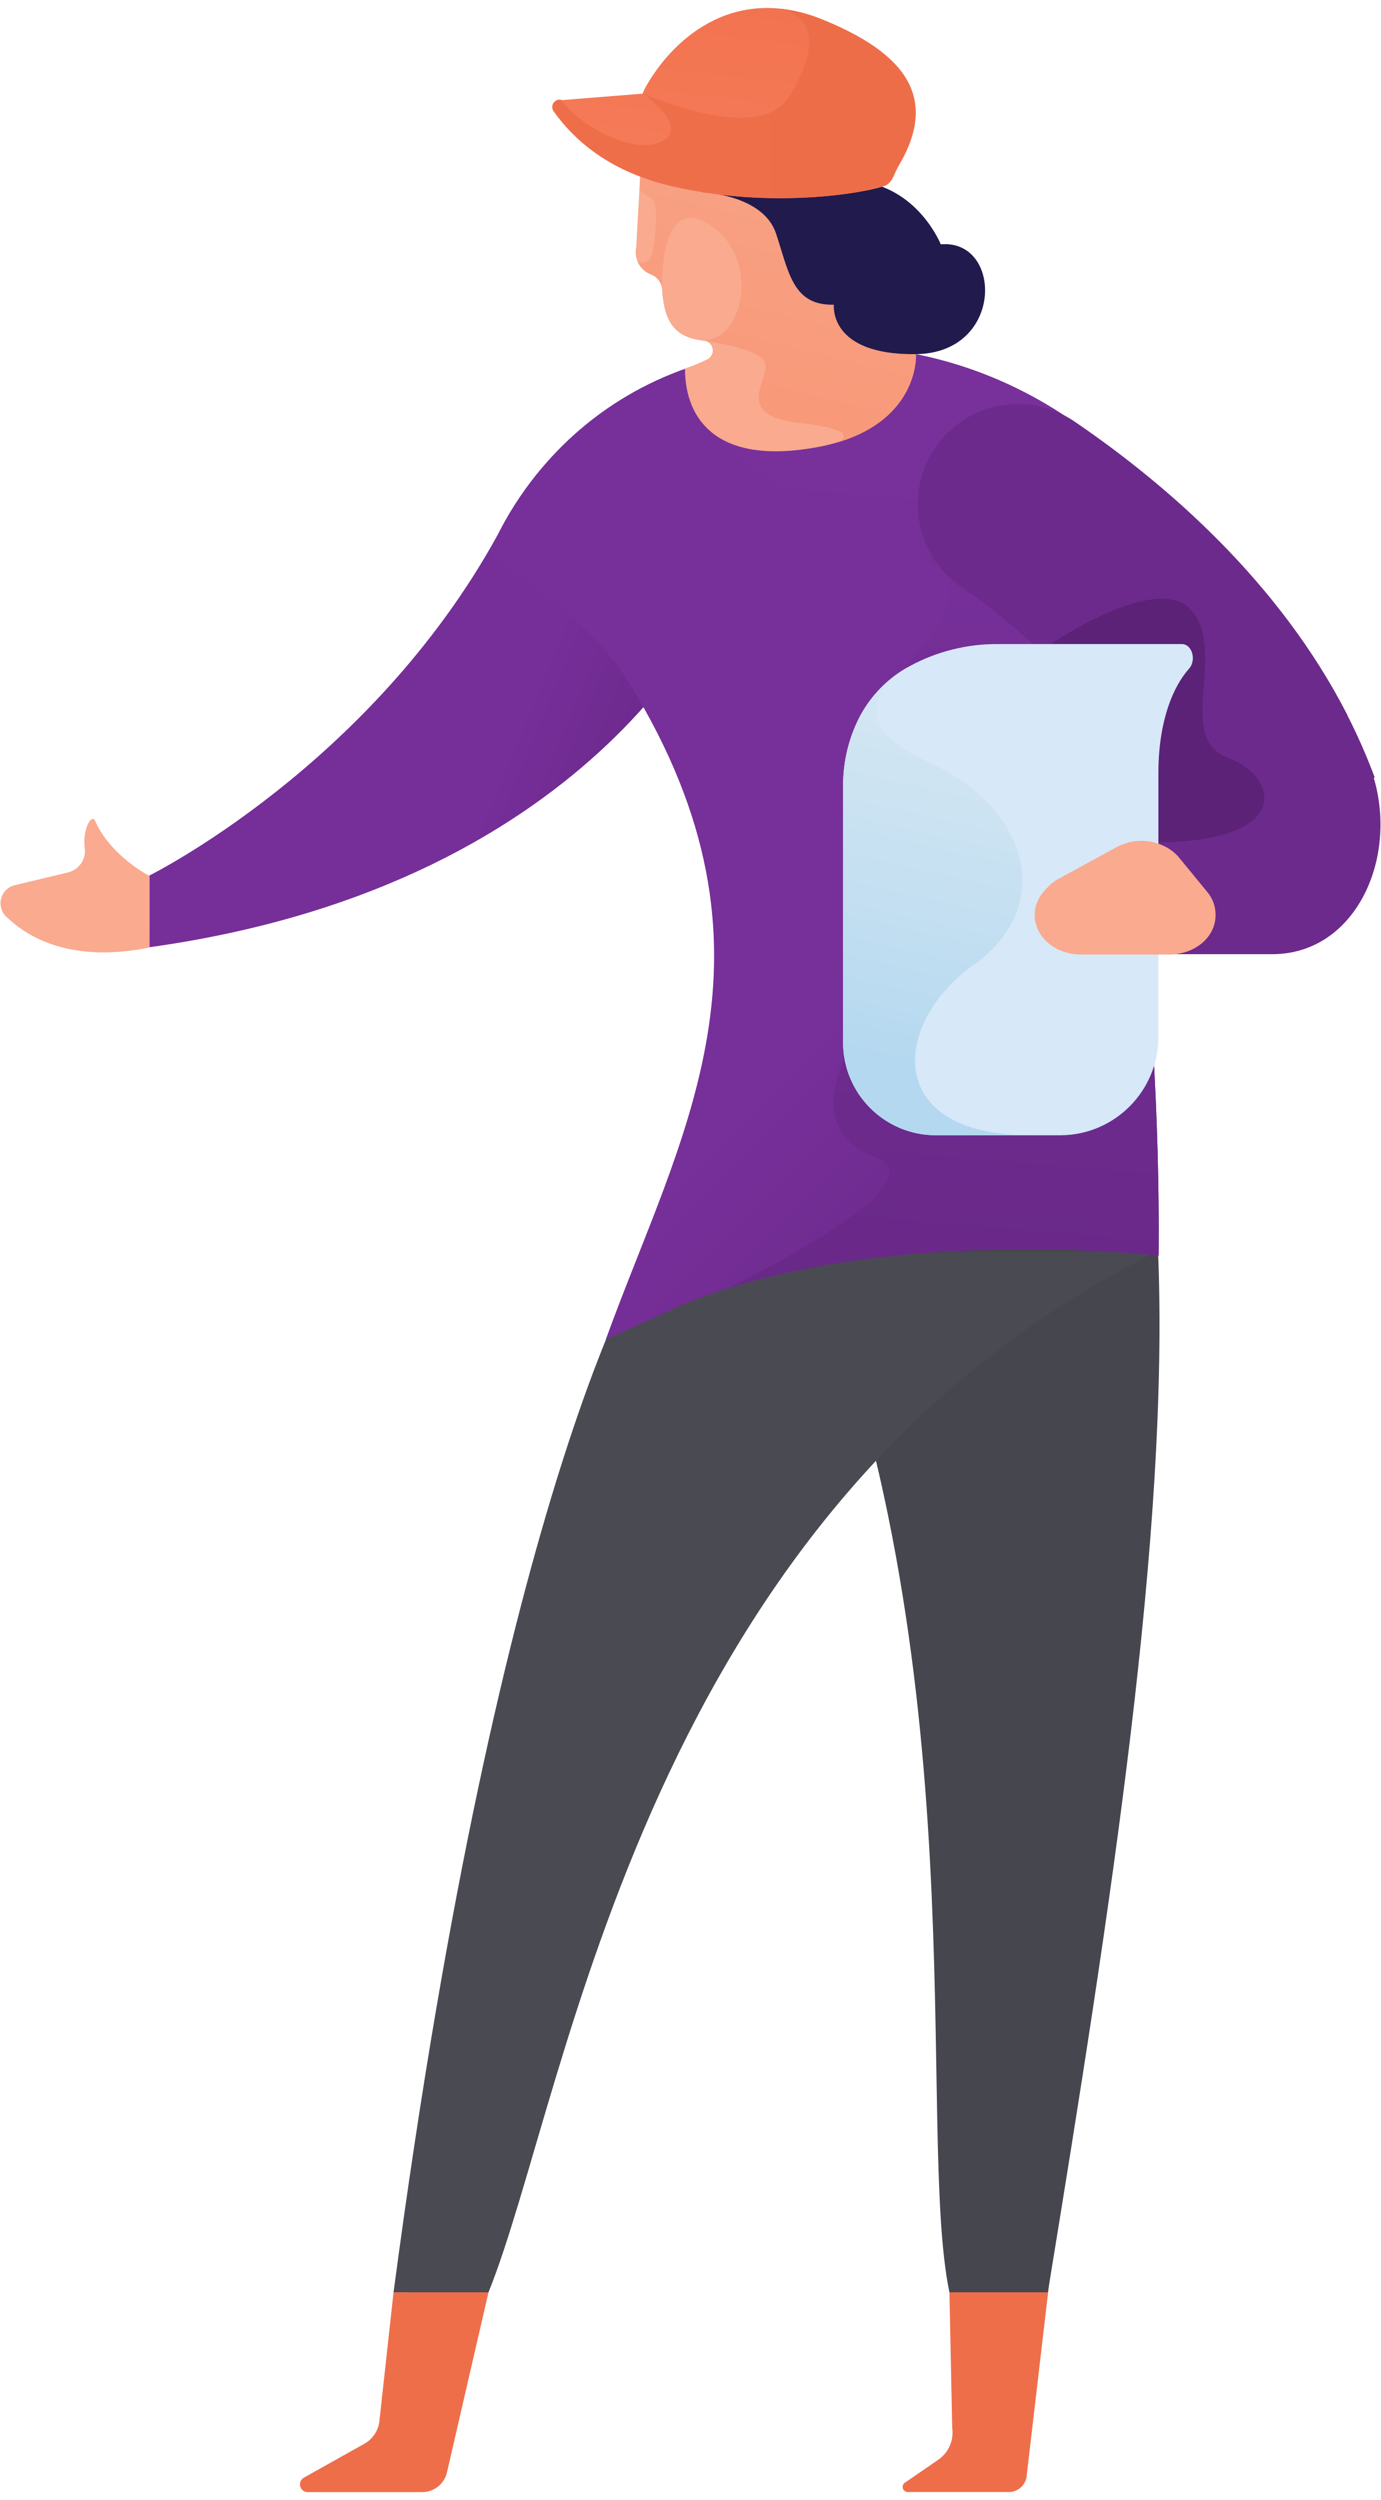
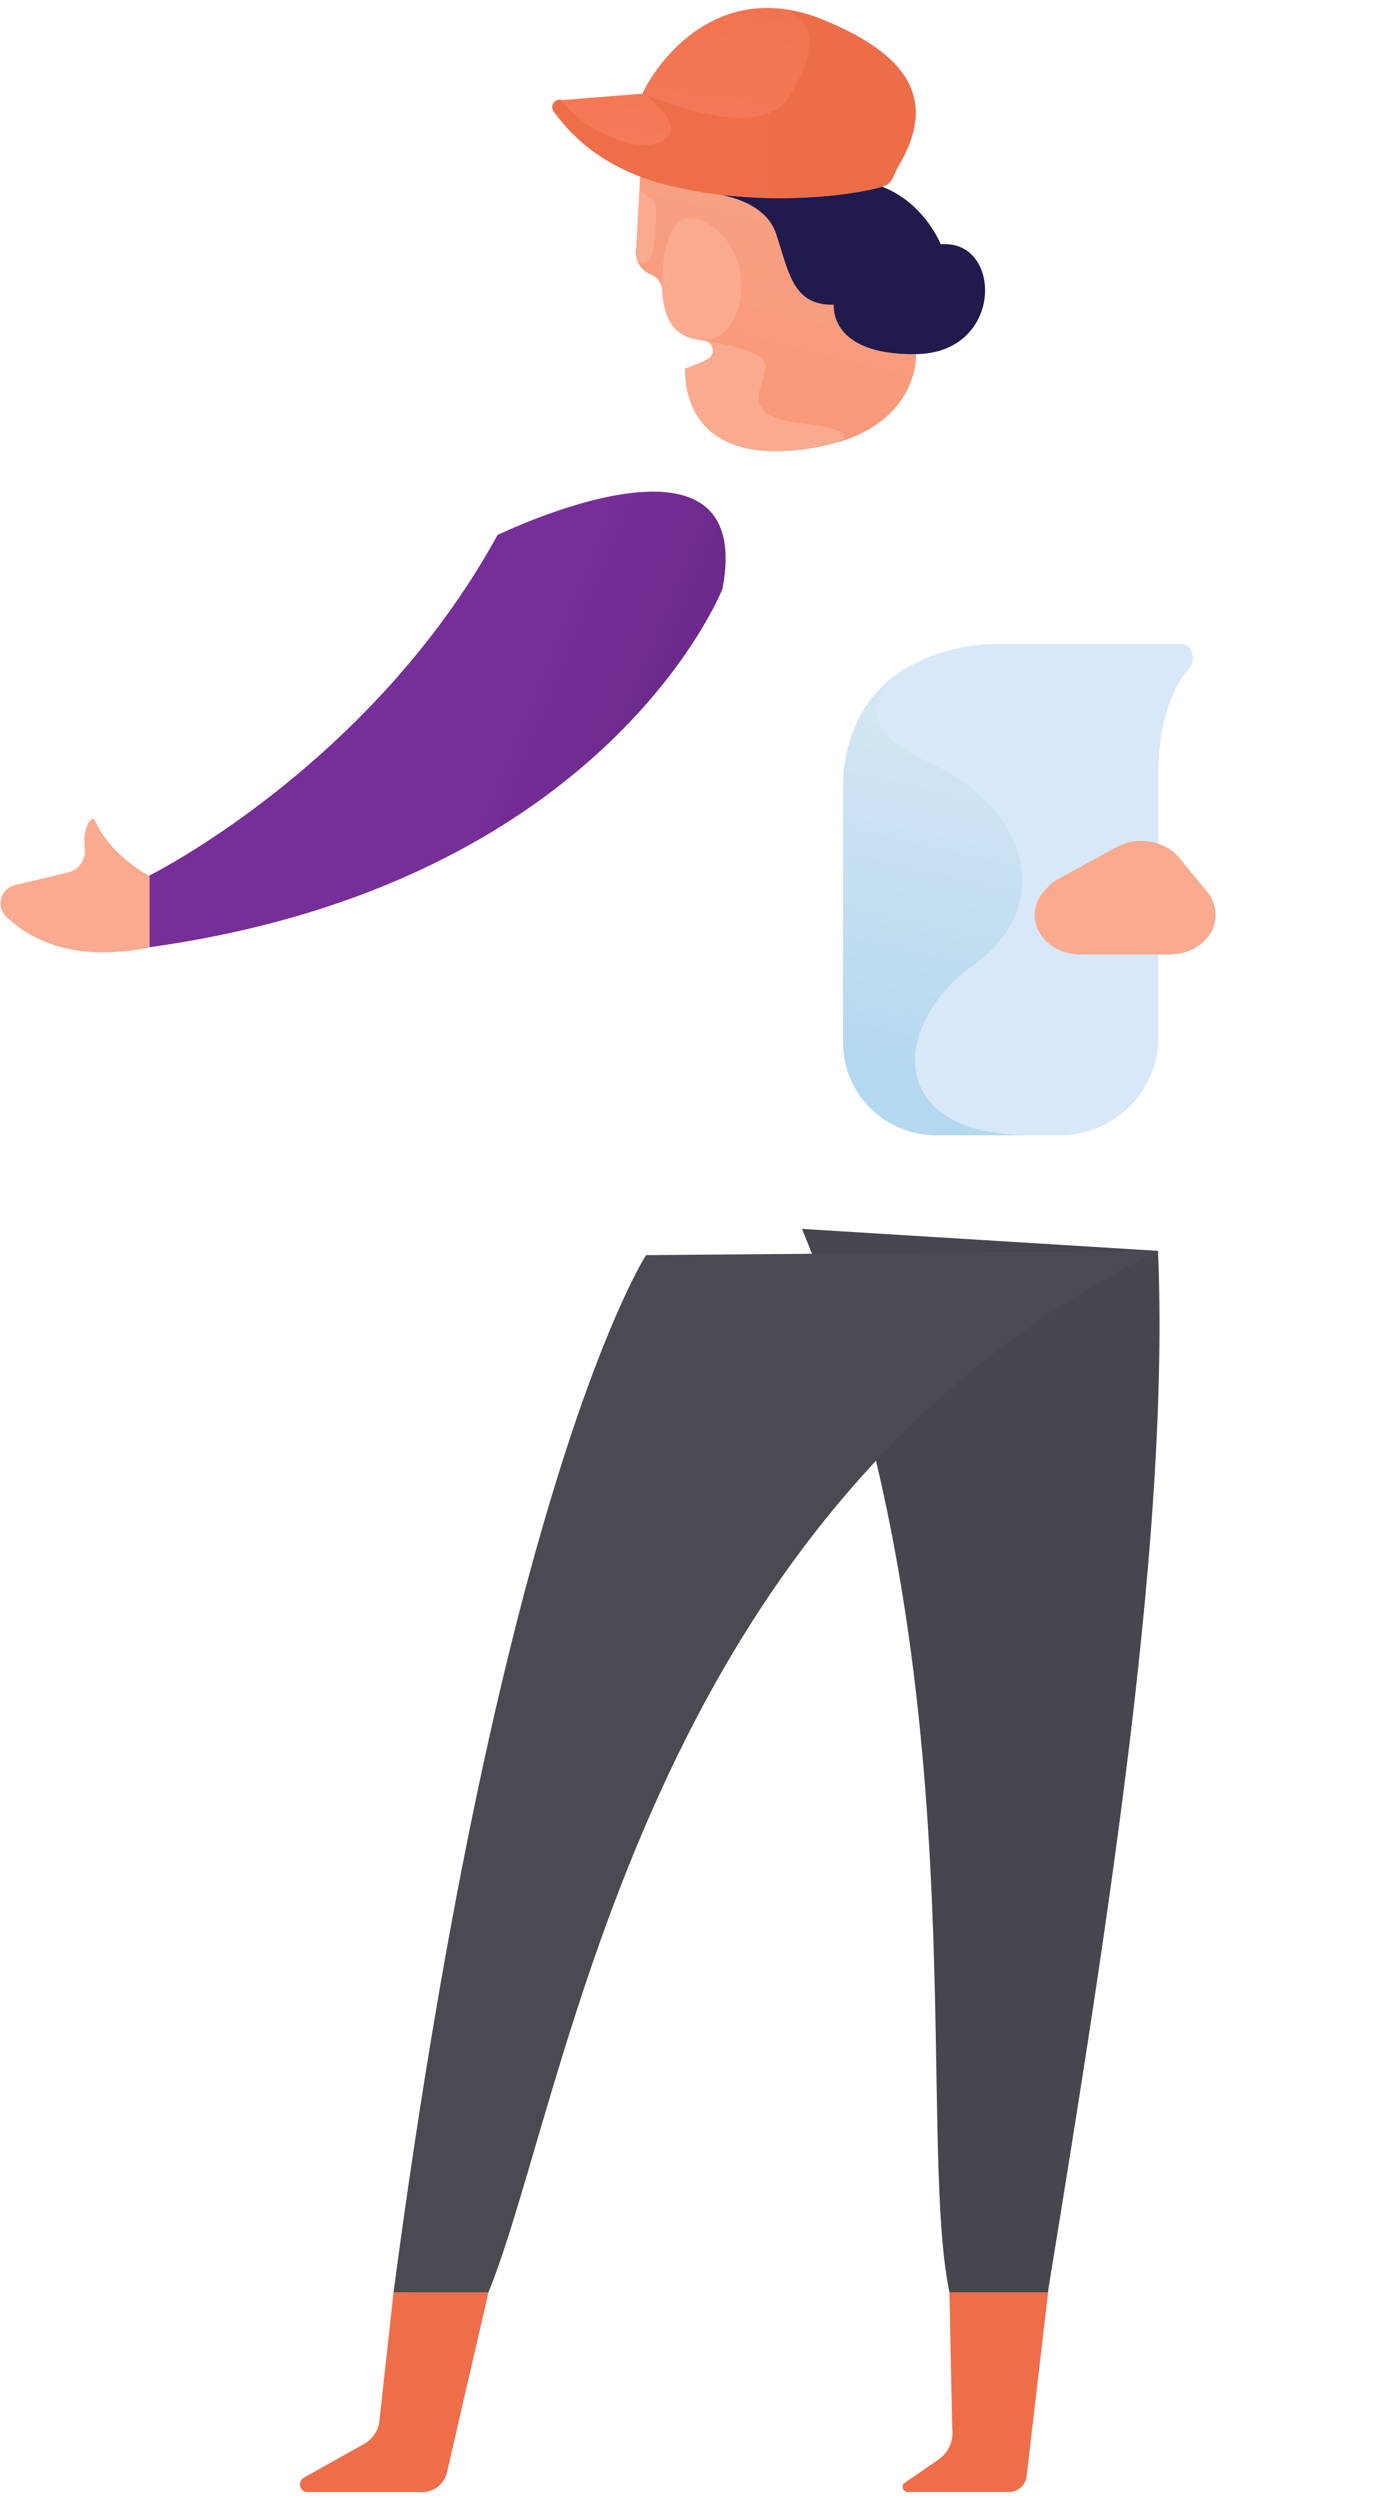
<svg xmlns="http://www.w3.org/2000/svg" fill="none" height="143" viewBox="0 0 79 143" width="79">
  <linearGradient id="a" gradientUnits="userSpaceOnUse" x1="40.317" x2="28.868" y1="48.123" y2="43.359">
    <stop offset="0" stop-color="#652783" />
    <stop offset="1" stop-color="#762e99" />
  </linearGradient>
  <linearGradient id="b" gradientUnits="userSpaceOnUse" x1="36.759" x2="36.753" y1="75.651" y2="75.645">
    <stop offset="0" stop-color="#78312d" />
    <stop offset="1" stop-color="#943d38" />
  </linearGradient>
  <linearGradient id="c" gradientUnits="userSpaceOnUse" x1="69.581" x2="51.715" y1="72.005" y2="54.139">
    <stop offset="0" stop-color="#652783" />
    <stop offset="1" stop-color="#772f9a" />
  </linearGradient>
  <linearGradient id="d" gradientUnits="userSpaceOnUse" x1="50.33" x2="55.197" y1="86.132" y2="27.238">
    <stop offset="0" stop-color="#652783" />
    <stop offset="1" stop-color="#78309b" />
  </linearGradient>
  <linearGradient id="e" gradientUnits="userSpaceOnUse" x1="59.276" x2="52.054" y1="29.465" y2="61.179">
    <stop offset="0" stop-color="#dfecf4" />
    <stop offset=".3" stop-color="#d7e8f3" />
    <stop offset=".77" stop-color="#c1def1" />
    <stop offset="1" stop-color="#b4d8f0" />
  </linearGradient>
  <linearGradient id="f" gradientUnits="userSpaceOnUse" x1="38.037" x2="49.137" y1="40.938" y2="-3.794">
    <stop offset="0" stop-color="#f78e6b" />
    <stop offset="1" stop-color="#f9aa8f" />
  </linearGradient>
  <linearGradient id="g" gradientUnits="userSpaceOnUse" x1="43.428" x2="39.167" y1="-5.581" y2="29.958">
    <stop offset="0" stop-color="#ef6e4a" />
    <stop offset="1" stop-color="#ff8c6b" />
  </linearGradient>
  <linearGradient id="h" gradientUnits="userSpaceOnUse" x1="39.484" x2="67.013" y1="5.968" y2="5.654">
    <stop offset="0" stop-color="#ef6e4a" />
    <stop offset="1" stop-color="#ec6b47" />
  </linearGradient>
  <path d="m54.311 131.11.16 7.746c.104.71-.201 1.416-.791 1.827l-1.919 1.319c-.135.091-.166.276-.075.408.053.075.141.123.239.126h5.784c.556 0 1.014-.446 1.03-1.002l1.319-11.276" fill="#ef6e4a" />
  <path d="m22.512 131.11-.81 7.373c-.063.54-.38 1.02-.854 1.287l-3.454 1.934c-.22.116-.298.386-.182.603.079.145.229.236.396.232h6.547c.675-.003 1.259-.467 1.413-1.124l2.377-10.308" fill="#ef6e4a" />
  <path d="m59.941 131.11c3.595-21.999 6.965-43.53 6.305-59.566l-20.369-1.256c10.224 24.762 6.497 51.487 8.434 60.822z" fill="#45464e" />
  <path d="m27.945 131.11c4.628-11.449 8.811-45.015 38.308-59.566l-29.296.245s-8.264 12.695-14.444 59.321z" fill="#4a4b52" />
  <path d="m41.328 33.682s-6.594 16.868-32.835 20.504v-4.082s12.692-6.261 19.97-19.503c0 .006 14.846-7.275 12.865 3.08z" fill="url(#a)" />
-   <path d="m36.756 75.62c-.022.053 0 .066 0 0z" fill="url(#b)" />
-   <path d="m56.425 25.687 4.465-1.915c-6.594-4.324-12.915-4.223-16.79-3.793-12.56 1.391-16.146 11.791-16.146 11.791.754.515 5.567 3.278 8.063 7.338 9.439 15.358 2.87 25.826-1.363 37.507l4.44-2.013c11.276-4.635 27.183-2.779 27.183-2.779s.694-37.231-9.853-46.136z" fill="url(#c)" />
-   <path d="m66.275 71.814s.697-37.234-9.85-46.136l4.465-1.906c-3.68-2.443-7.966-3.815-12.378-3.966l-7.866 4.876s6.735 6.032 11.759 7.222c5.024 1.19-1.357 6.939-1.357 6.939l-2.826 21.98s-2.069 3.869 1.884 5.382c3.953 1.514-8.604 7.536-8.604 7.536 11.006-3.523 24.771-1.928 24.771-1.928z" fill="url(#d)" />
-   <path d="m78.59 44.496.05-.031c-.449-1.203-.964-2.377-1.545-3.517v-.016c-3.9-7.646-10.362-13.232-15.612-16.812-2.609-1.796-6.177-1.137-7.97 1.473-1.796 2.606-1.137 6.173 1.473 7.969 3.3 2.286 6.223 5.074 8.666 8.264-.603.342-.813 1.108-.471 1.711.009.019.025.041.038.063.992 1.994 2.977 4.082 2.412 4.547-3.715 3.077 0 6.428 0 6.428h7.15c4.71-0 7.194-5.372 5.806-10.082z" fill="#6c2a8c" />
-   <path d="m70.209 43.325c-2.942-1.093-.085-5.884-1.975-8.324-1.89-2.44-8.117 1.837-8.117 1.837l-.418.587c1.429 1.357 2.751 2.826 3.947 4.396-.603.342-.813 1.109-.471 1.711.009.019.025.041.038.063.992 1.994 2.977 4.082 2.412 4.547l-.047.041h.477c8.007-.022 7.093-3.768 4.151-4.861z" fill="#5b2277" />
  <path d="m67.597 36.838h-10.494c-1.765-.016-3.504.418-5.052 1.256-1.375.741-2.462 1.919-3.087 3.35h-0c-.499 1.124-.747 2.342-.735 3.573v14.626c.006 2.917 2.371 5.282 5.291 5.291h7.144c3.087-.013 5.589-2.515 5.602-5.602v-15.094c0-3.099.889-5.024 1.755-5.994.418-.459.201-1.407-.424-1.407z" fill="#d7e8f9" />
  <path d="m53.52 64.931h5.426c-8.534 0-7.85-6.49-3.259-9.734 4.591-3.244 3.382-8.889-2.6-11.618-5.454-2.481-1.827-4.999-1.143-5.426-1.322.744-2.368 1.897-2.98 3.284h-0c-.499 1.124-.747 2.342-.735 3.573v14.626c.006 2.917 2.371 5.285 5.291 5.294z" fill="url(#e)" />
  <g fill="#f9aa8f">
    <path d="m69.537 52.346c0 1.256-1.184 2.248-2.647 2.248h-5.049c-2.119 0-3.382-2-2.198-3.526l.141-.16c.038-.05.079-.094.126-.132.192-.217.418-.396.675-.527l3.297-1.799c.882-.474 1.941-.474 2.826-0.0.292.154.553.367.763.628l1.611 1.962c.301.367.462.829.455 1.306z" />
    <path d="m8.559 50.107s-2.223-1.13-3.121-3.159c-.195-.443-.741.518-.59 1.57.082.64-.339 1.24-.97 1.385l-3.027.725c-.575.135-.926.707-.791 1.281.044.192.144.371.286.509 1.256 1.228 3.768 2.678 8.211 1.774" />
    <path d="m52.403 20.258s-4.854.235-.989-13.527c1.366-4.867-12.447-6.208-14.708 1.853l-.314 5.567c-.138.64.213 1.284.826 1.523.364.129.619.458.653.848.119 2.075.86 2.779 2.355 2.964h.066c.308.047.521.336.474.647-.031.182-.147.342-.317.424l-0-0c-.411.204-.832.377-1.265.521 0 3.011 1.947 5.539 7.577 4.497 5.884-1.102 5.639-5.319 5.639-5.319z" />
  </g>
  <path d="m40.64 12.886c2.857 1.884 1.956 6.691-.502 6.572.942.138 3.319.556 3.611 1.275.364.898-1.922 3.024 1.962 3.454 3.683.402 2.364 1.046 2.217 1.112 4.679-1.4 4.471-5.024 4.471-5.024s-3.554.173-2.157-8.406l-4.252-2.119-9.197-1.448c-.031.097-.063.198-.091.298l-.122 2.258v-0c.201.185.424.349.666.487.449.239.261 1.884.148 2.713-.113.829-.393 1.127-.926.885.135.342.408.612.754.75v-0c.364.129.619.458.653.848 0 0-.232-5.617 2.766-3.655z" fill="url(#f)" />
  <path d="m40.194 10.998s3.454.135 4.195 2.349.942 4.132 3.313 4.082c0 0-.333 2.895 4.71 2.826 5.043-.069 4.946-6.594 1.404-6.28 0 0-1.335-3.385-4.911-3.63-3.576-.245-5.577-1.193-5.577-1.193" fill="#211a4c" />
  <path d="m47.121 1.148c-5.303-2.198-8.842 1.322-10.261 3.969-.041.075-.072.154-.097.239l-4.663.374c-.232-.038-.446.116-.484.349-.019.11.009.223.075.314.628.851 2.427 3.266 6.773 4.267 6.38 1.47 12.117.126 12.274-.097.33-.192.421-.666.669-1.083 2.321-3.922.336-6.434-4.289-8.334z" fill="url(#g)" />
  <path d="m31.691 6.386c.628.851 2.427 3.266 6.773 4.267 6.38 1.47 12.117.126 12.274-.097.33-.192.421-.666.669-1.083 2.324-3.912.339-6.424-4.286-8.324-.829-.352-1.705-.575-2.597-.659.553.075 3.278.672.628 5.024-1.718 2.826-8.299-.138-8.39-.179.085.06 2.691 1.915 1.118 2.741-1.573.826-4.71-.835-5.784-2.371l-0-0c-.229-.047-.452.104-.496.33-.025.122.006.251.088.349z" fill="url(#h)" />
</svg>